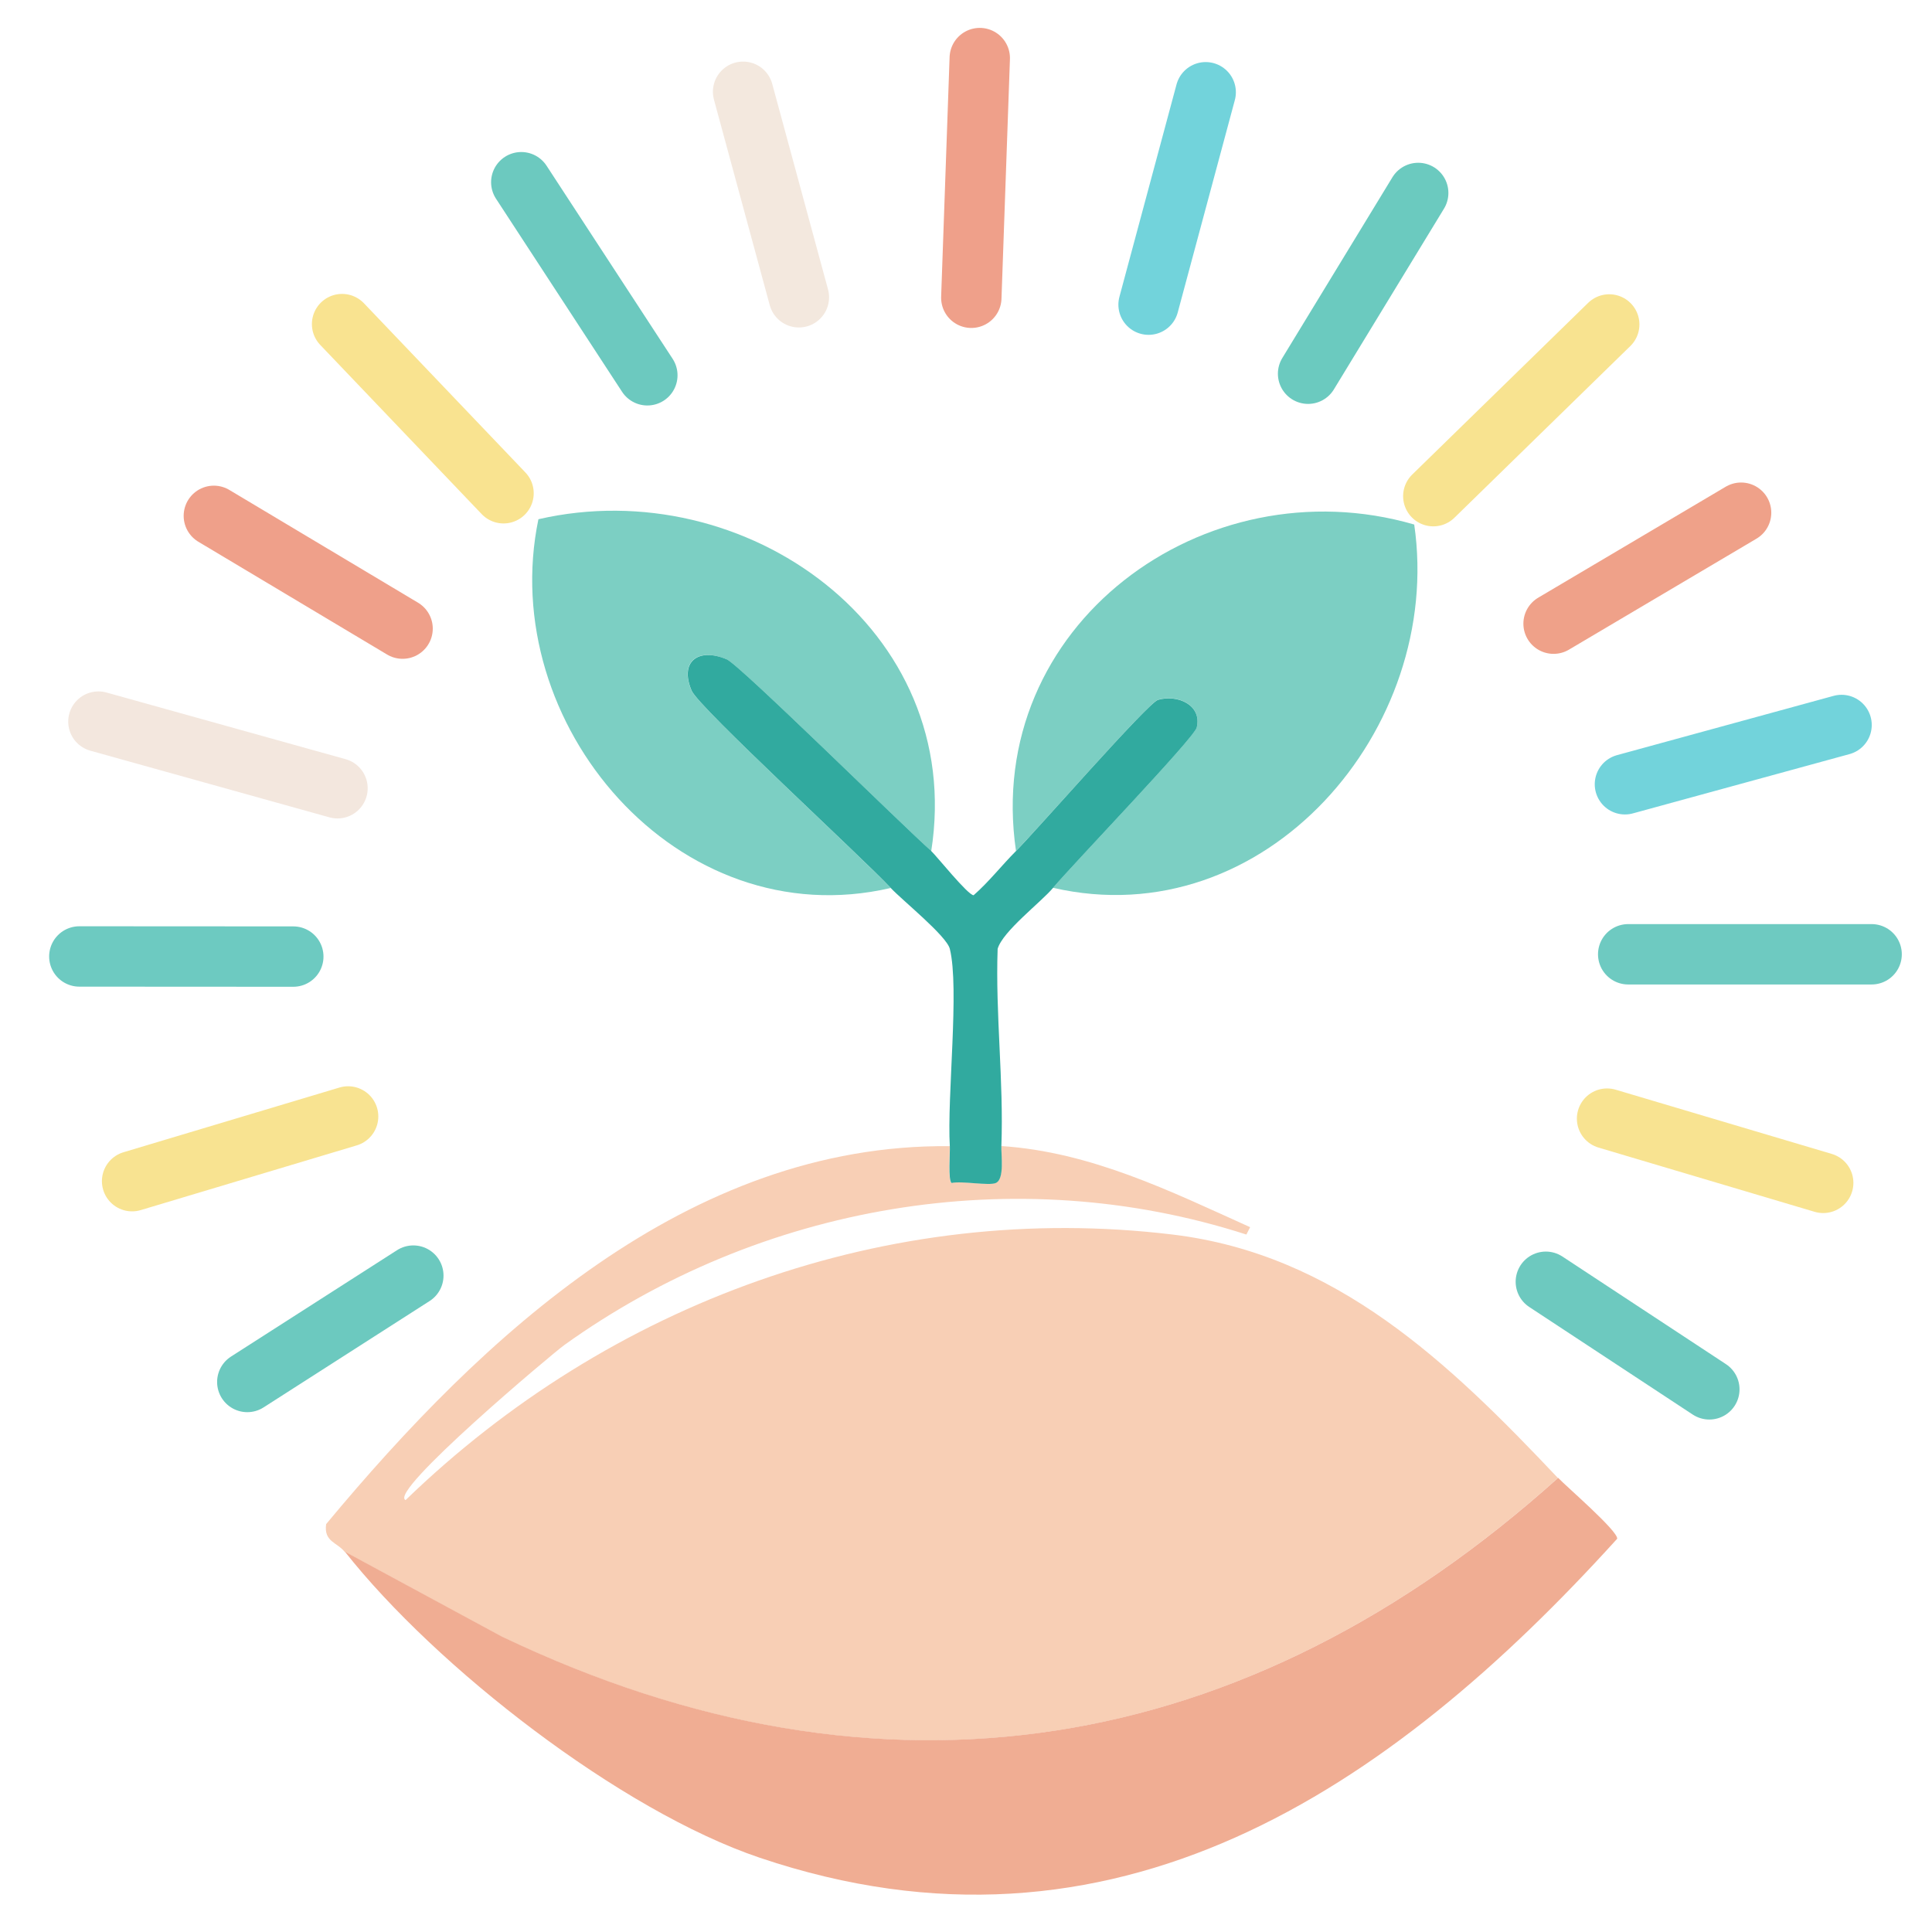
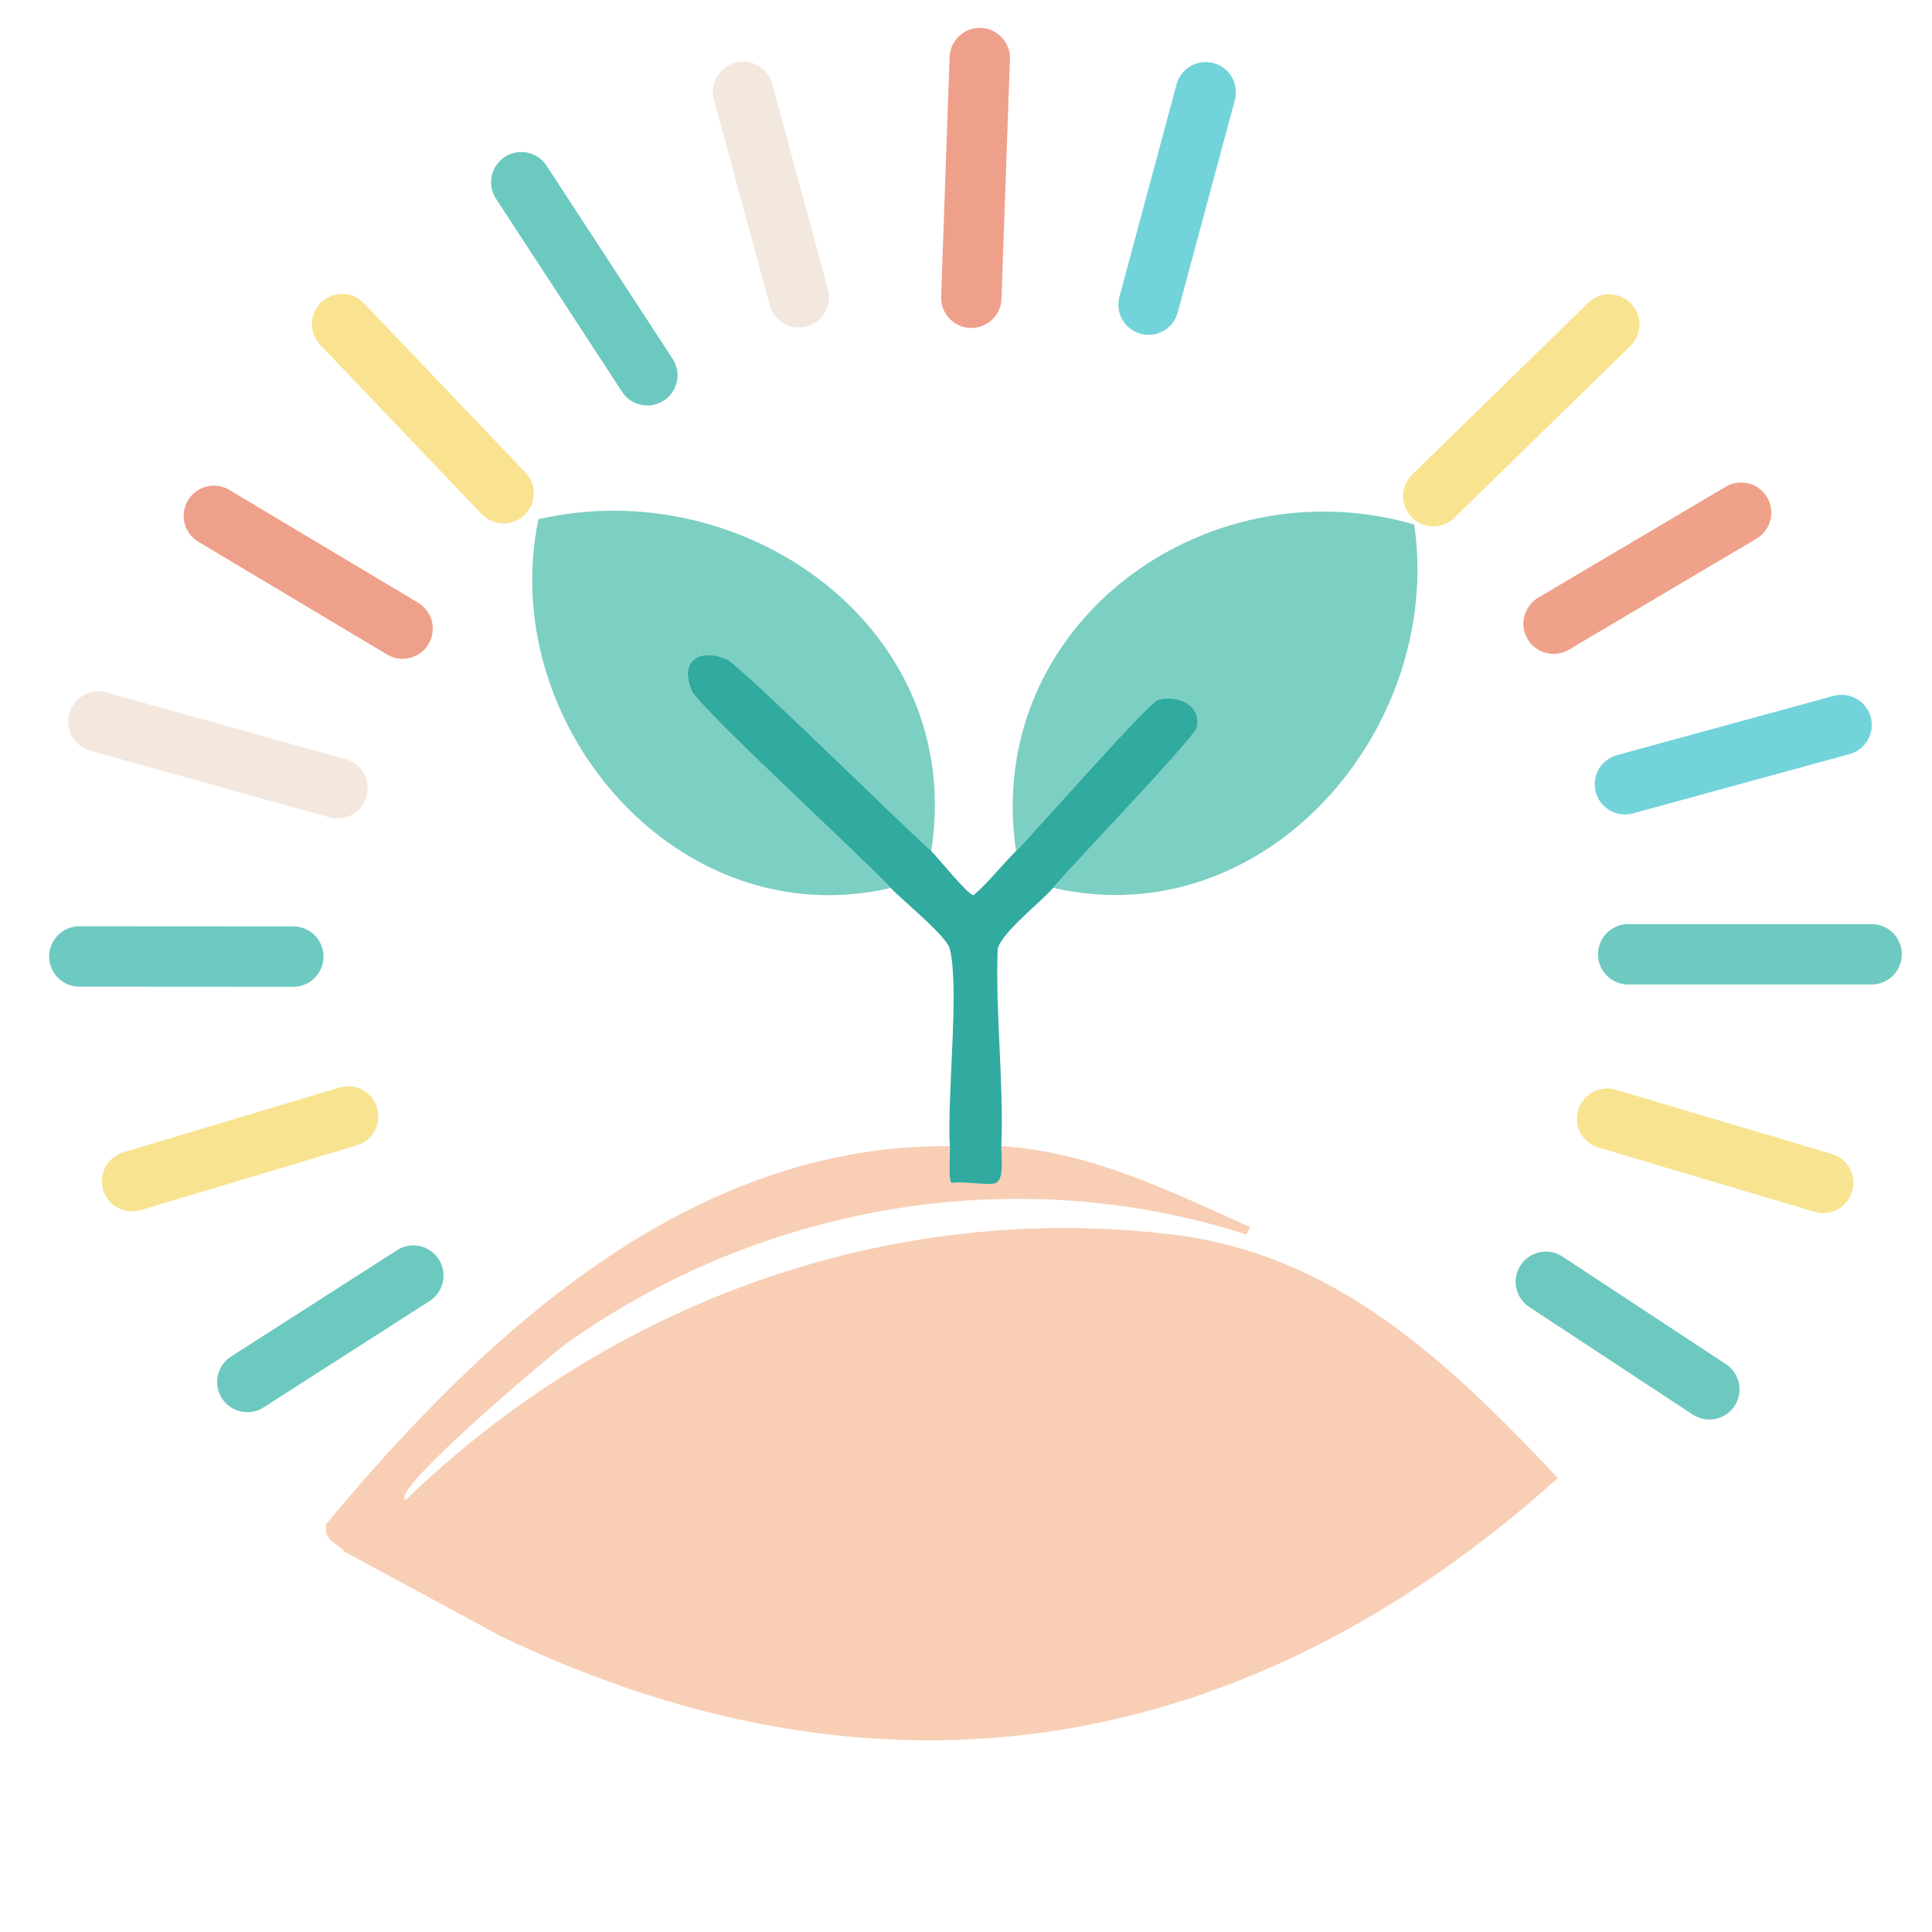
<svg xmlns="http://www.w3.org/2000/svg" id="Layer_1" data-name="Layer 1" viewBox="0 0 160 160">
  <defs>
    <style>
      .cls-1 {
        stroke: #72d3db;
      }

      .cls-1, .cls-2, .cls-3, .cls-4, .cls-5, .cls-6, .cls-7, .cls-8, .cls-9, .cls-10, .cls-11, .cls-12, .cls-13 {
        fill: none;
        stroke-linecap: round;
        stroke-linejoin: round;
        stroke-width: 5px;
      }

      .cls-2 {
        stroke: #f3e8de;
      }

      .cls-3 {
        stroke: #6ecac1;
      }

      .cls-14 {
        fill: #f0ad93;
      }

      .cls-15 {
        fill: #f8cfb5;
      }

      .cls-4 {
        stroke: #6bcabf;
      }

      .cls-5 {
        stroke: #6dc9bf;
      }

      .cls-6 {
        stroke: #f8e390;
      }

      .cls-16 {
        fill: #31aa9f;
      }

      .cls-17 {
        fill: #7ccfc3;
      }

      .cls-7 {
        stroke: #efa08a;
      }

      .cls-8 {
        stroke: #efa189;
      }

      .cls-9 {
        stroke: #f8e391;
      }

      .cls-10 {
        stroke: #6dcac1;
      }

      .cls-11 {
        stroke: #f3e7de;
      }

      .cls-12 {
        stroke: #f9e390;
      }

      .cls-13 {
        stroke: #6cc9bf;
      }
    </style>
  </defs>
  <g id="Generative_Object" data-name="Generative Object">
    <g>
      <g>
        <path class="cls-15" d="M78.65,94.91c.03.56-.16,2.83.15,3.05.83-.19,3.09.25,3.66,0,.74-.33.43-2.35.46-3.05,7.43.49,13.99,3.73,20.61,6.72l-.31.61c-19.12-6.17-40.29-2.48-56.5,9.16-.92.66-14.63,12.17-13.13,12.83,16.85-16.31,39.95-24.83,63.52-21.99,13.53,1.63,22.87,10.59,31.91,20.16-25.79,23.17-55.9,28.24-87.5,13.13l-12.98-7.02c-.63-.79-1.74-.83-1.53-2.29,12.95-15.58,29.97-31.5,51.61-31.3Z" />
-         <path class="cls-14" d="M28.56,128.5l12.98,7.02c31.6,15.11,61.71,10.04,87.5-13.13.7.74,4.94,4.38,4.89,5.04-18.89,20.85-41.73,36.3-71.01,26.42-11.55-3.9-26.81-15.78-34.36-25.35Z" />
      </g>
      <path class="cls-17" d="M87.2,73.53c1.63-1.95,11.7-12.42,11.91-13.29.45-1.88-1.61-2.76-3.21-2.29-.82.24-10.12,10.89-11.76,12.52-2.73-18.66,15.61-32.09,32.98-27.03,2.46,16.93-12.35,34.14-29.93,30.08Z" />
      <path class="cls-17" d="M77.12,70.48c-2.46-2.17-15.87-15.42-16.95-15.88-2.35-1-3.94.17-2.9,2.6.59,1.36,14.1,13.78,16.49,16.34-17.63,4.09-32.7-13.61-29.17-30.54,17.13-3.94,35.42,9.11,32.53,27.49Z" />
      <path class="cls-16" d="M77.12,70.48c.4.36,3.04,3.66,3.51,3.66,1.27-1.11,2.33-2.48,3.51-3.66,1.64-1.64,10.93-12.28,11.76-12.52,1.6-.47,3.66.41,3.21,2.29-.21.87-10.28,11.34-11.91,13.29-.99,1.18-4.17,3.59-4.58,5.04-.19,5.42.51,10.93.31,16.34-.03.71.28,2.73-.46,3.05-.57.25-2.83-.19-3.66,0-.31-.22-.12-2.49-.15-3.05-.24-4.12.81-13.08,0-16.34-.27-1.08-3.94-4.02-4.89-5.04-2.39-2.56-15.91-14.97-16.49-16.34-1.04-2.42.56-3.59,2.9-2.6,1.08.46,14.49,13.71,16.95,15.88Z" />
    </g>
    <g>
      <line class="cls-10" x1="6.57" y1="79.21" x2="24.29" y2="79.22" />
      <line class="cls-11" x1="27.95" y1="65.28" x2="8.15" y2="59.76" />
      <line class="cls-9" x1="28.83" y1="92.46" x2="10.94" y2="97.82" />
      <line class="cls-7" x1="17.71" y1="42.72" x2="33.34" y2="52.06" />
      <line class="cls-13" x1="34.23" y1="105.64" x2="20.48" y2="114.45" />
      <line class="cls-12" x1="28.33" y1="26.84" x2="41.7" y2="40.85" />
      <line class="cls-13" x1="43.17" y1="15.09" x2="53.61" y2="31.08" />
      <line class="cls-2" x1="61.54" y1="7.6" x2="66.16" y2="24.62" />
      <line class="cls-7" x1="80.44" y1="24.66" x2="81.14" y2="4.81" />
      <line class="cls-1" x1="99.85" y1="7.64" x2="95.12" y2="25.23" />
-       <line class="cls-4" x1="117.45" y1="15.98" x2="108.33" y2="30.95" />
      <line class="cls-6" x1="133.27" y1="26.87" x2="118.7" y2="41.09" />
      <line class="cls-5" x1="141.56" y1="115.06" x2="128.02" y2="106.15" />
      <line class="cls-8" x1="144.19" y1="42.46" x2="128.66" y2="51.65" />
      <line class="cls-9" x1="133.09" y1="92.64" x2="150.99" y2="97.96" />
      <line class="cls-1" x1="152.51" y1="60.04" x2="134.57" y2="64.95" />
      <line class="cls-3" x1="134.84" y1="79.03" x2="155" y2="79.03" />
    </g>
  </g>
</svg>